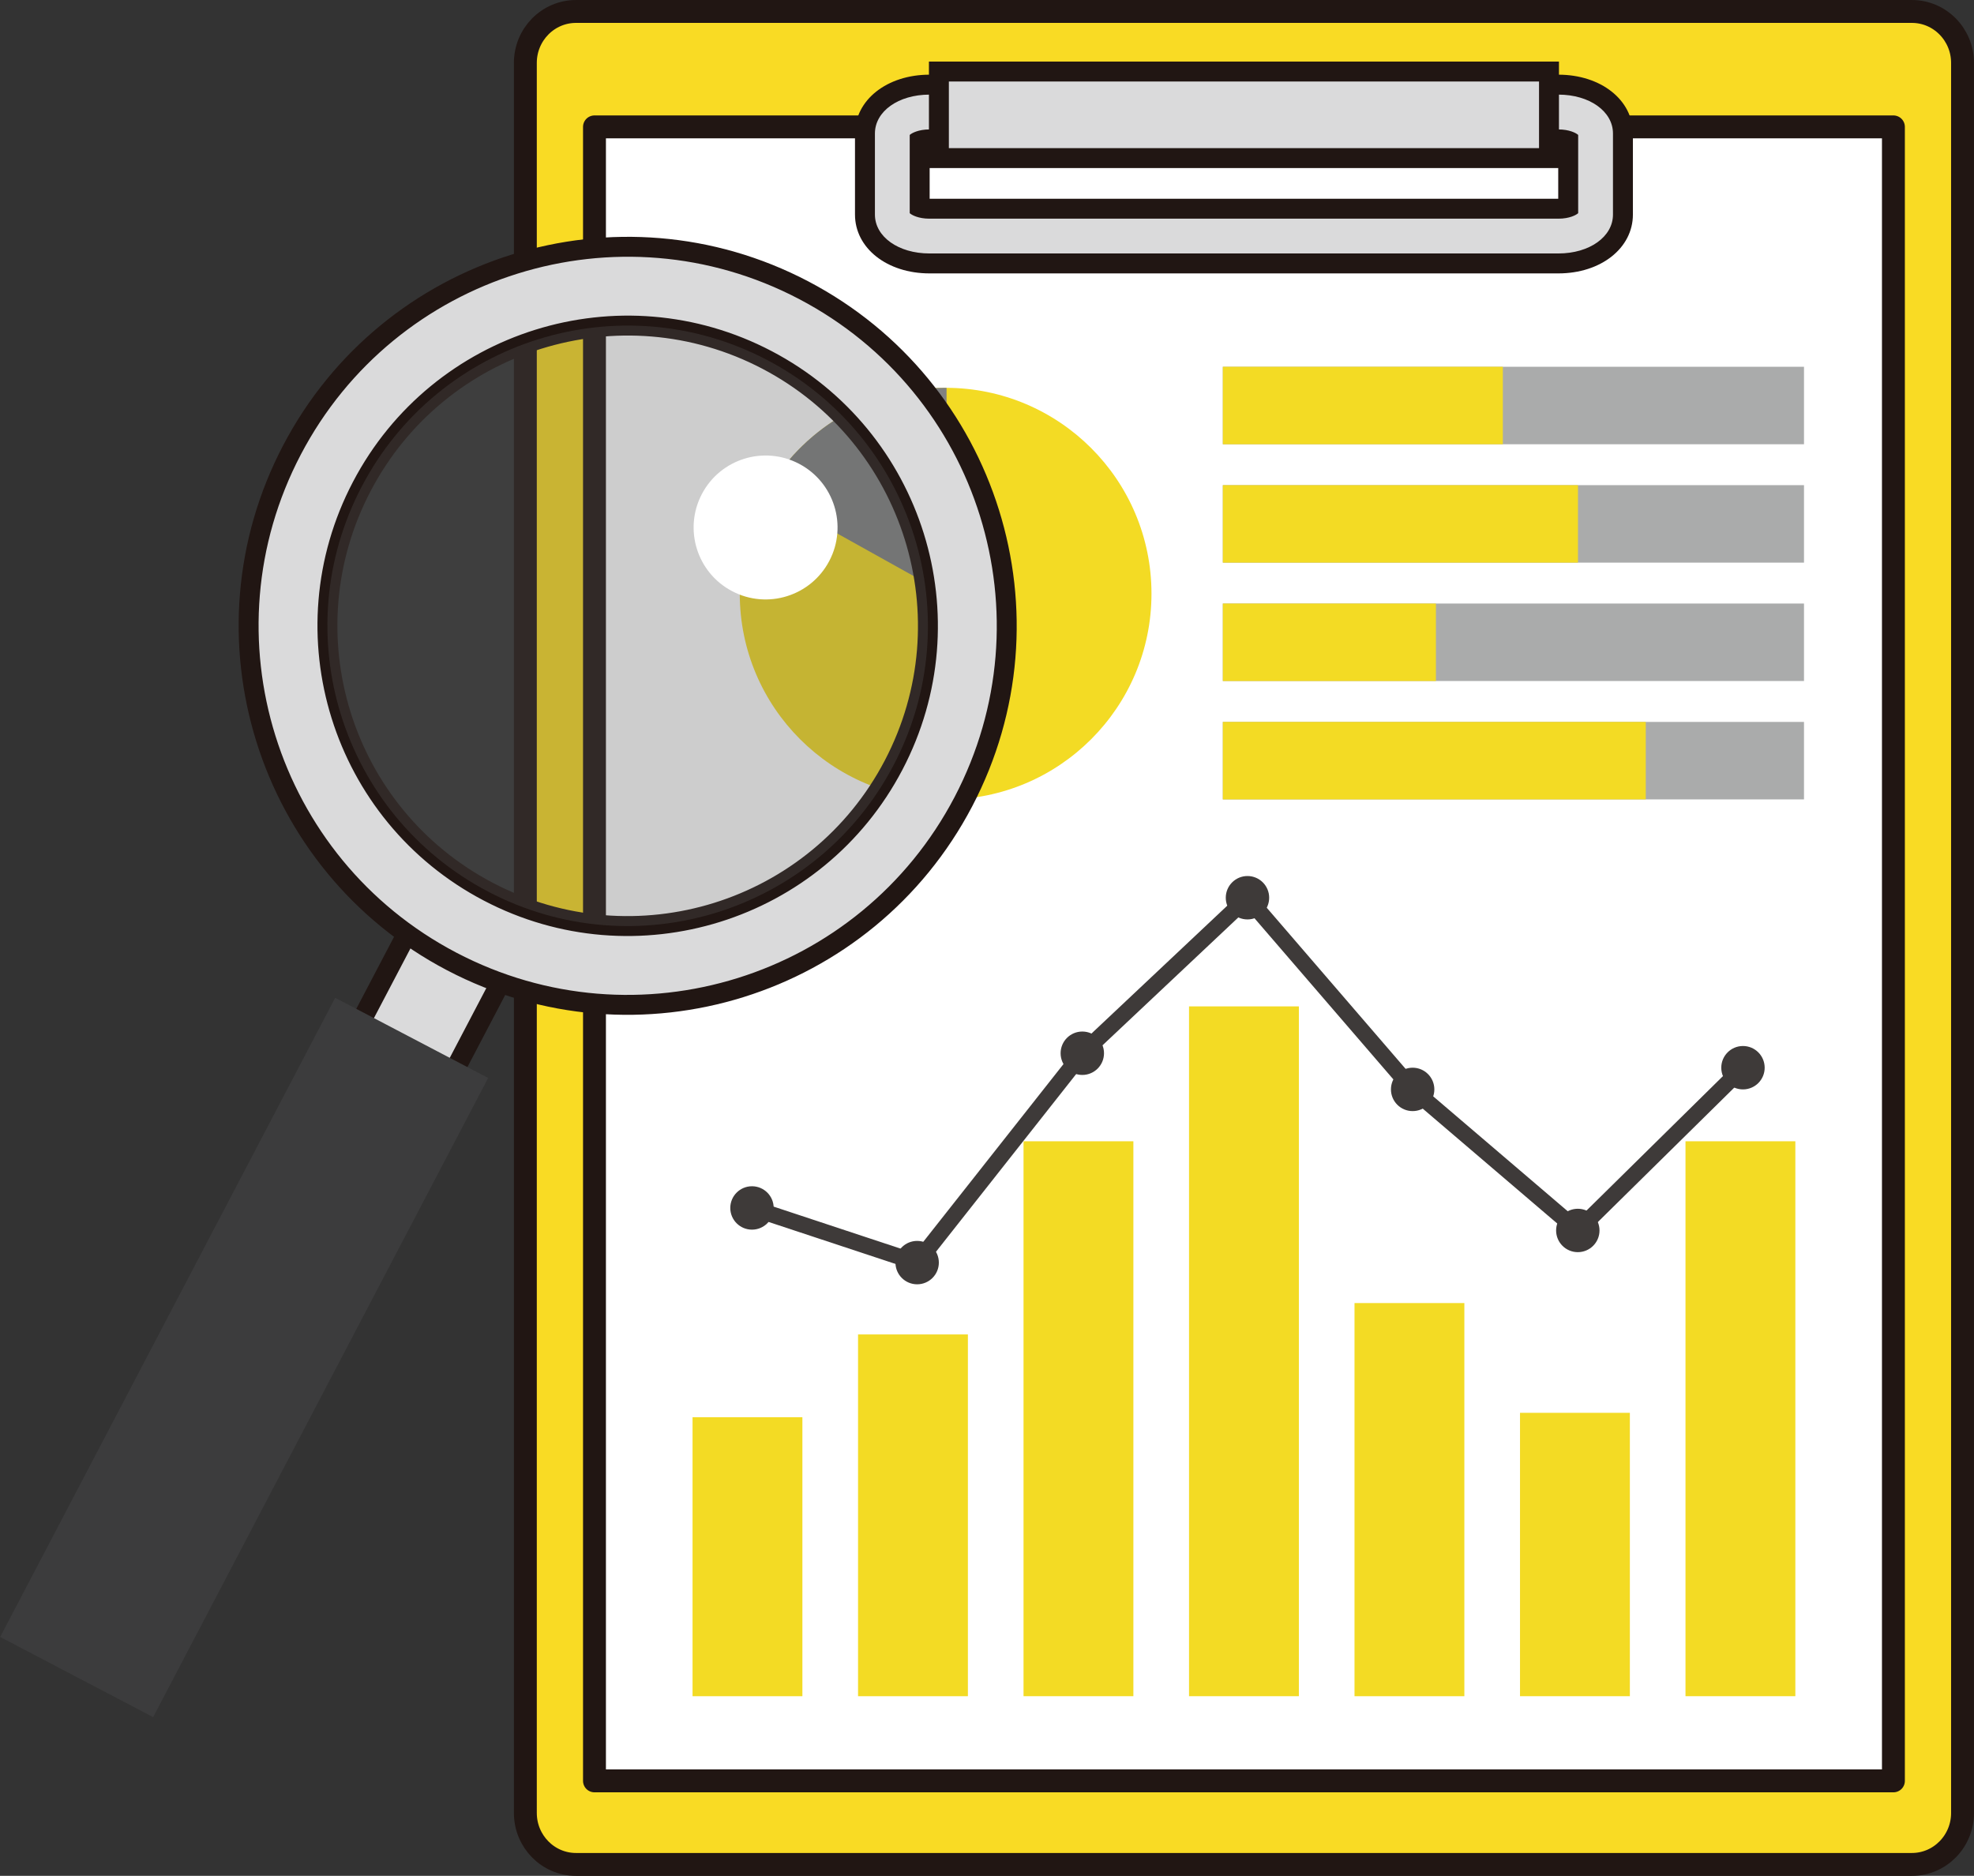
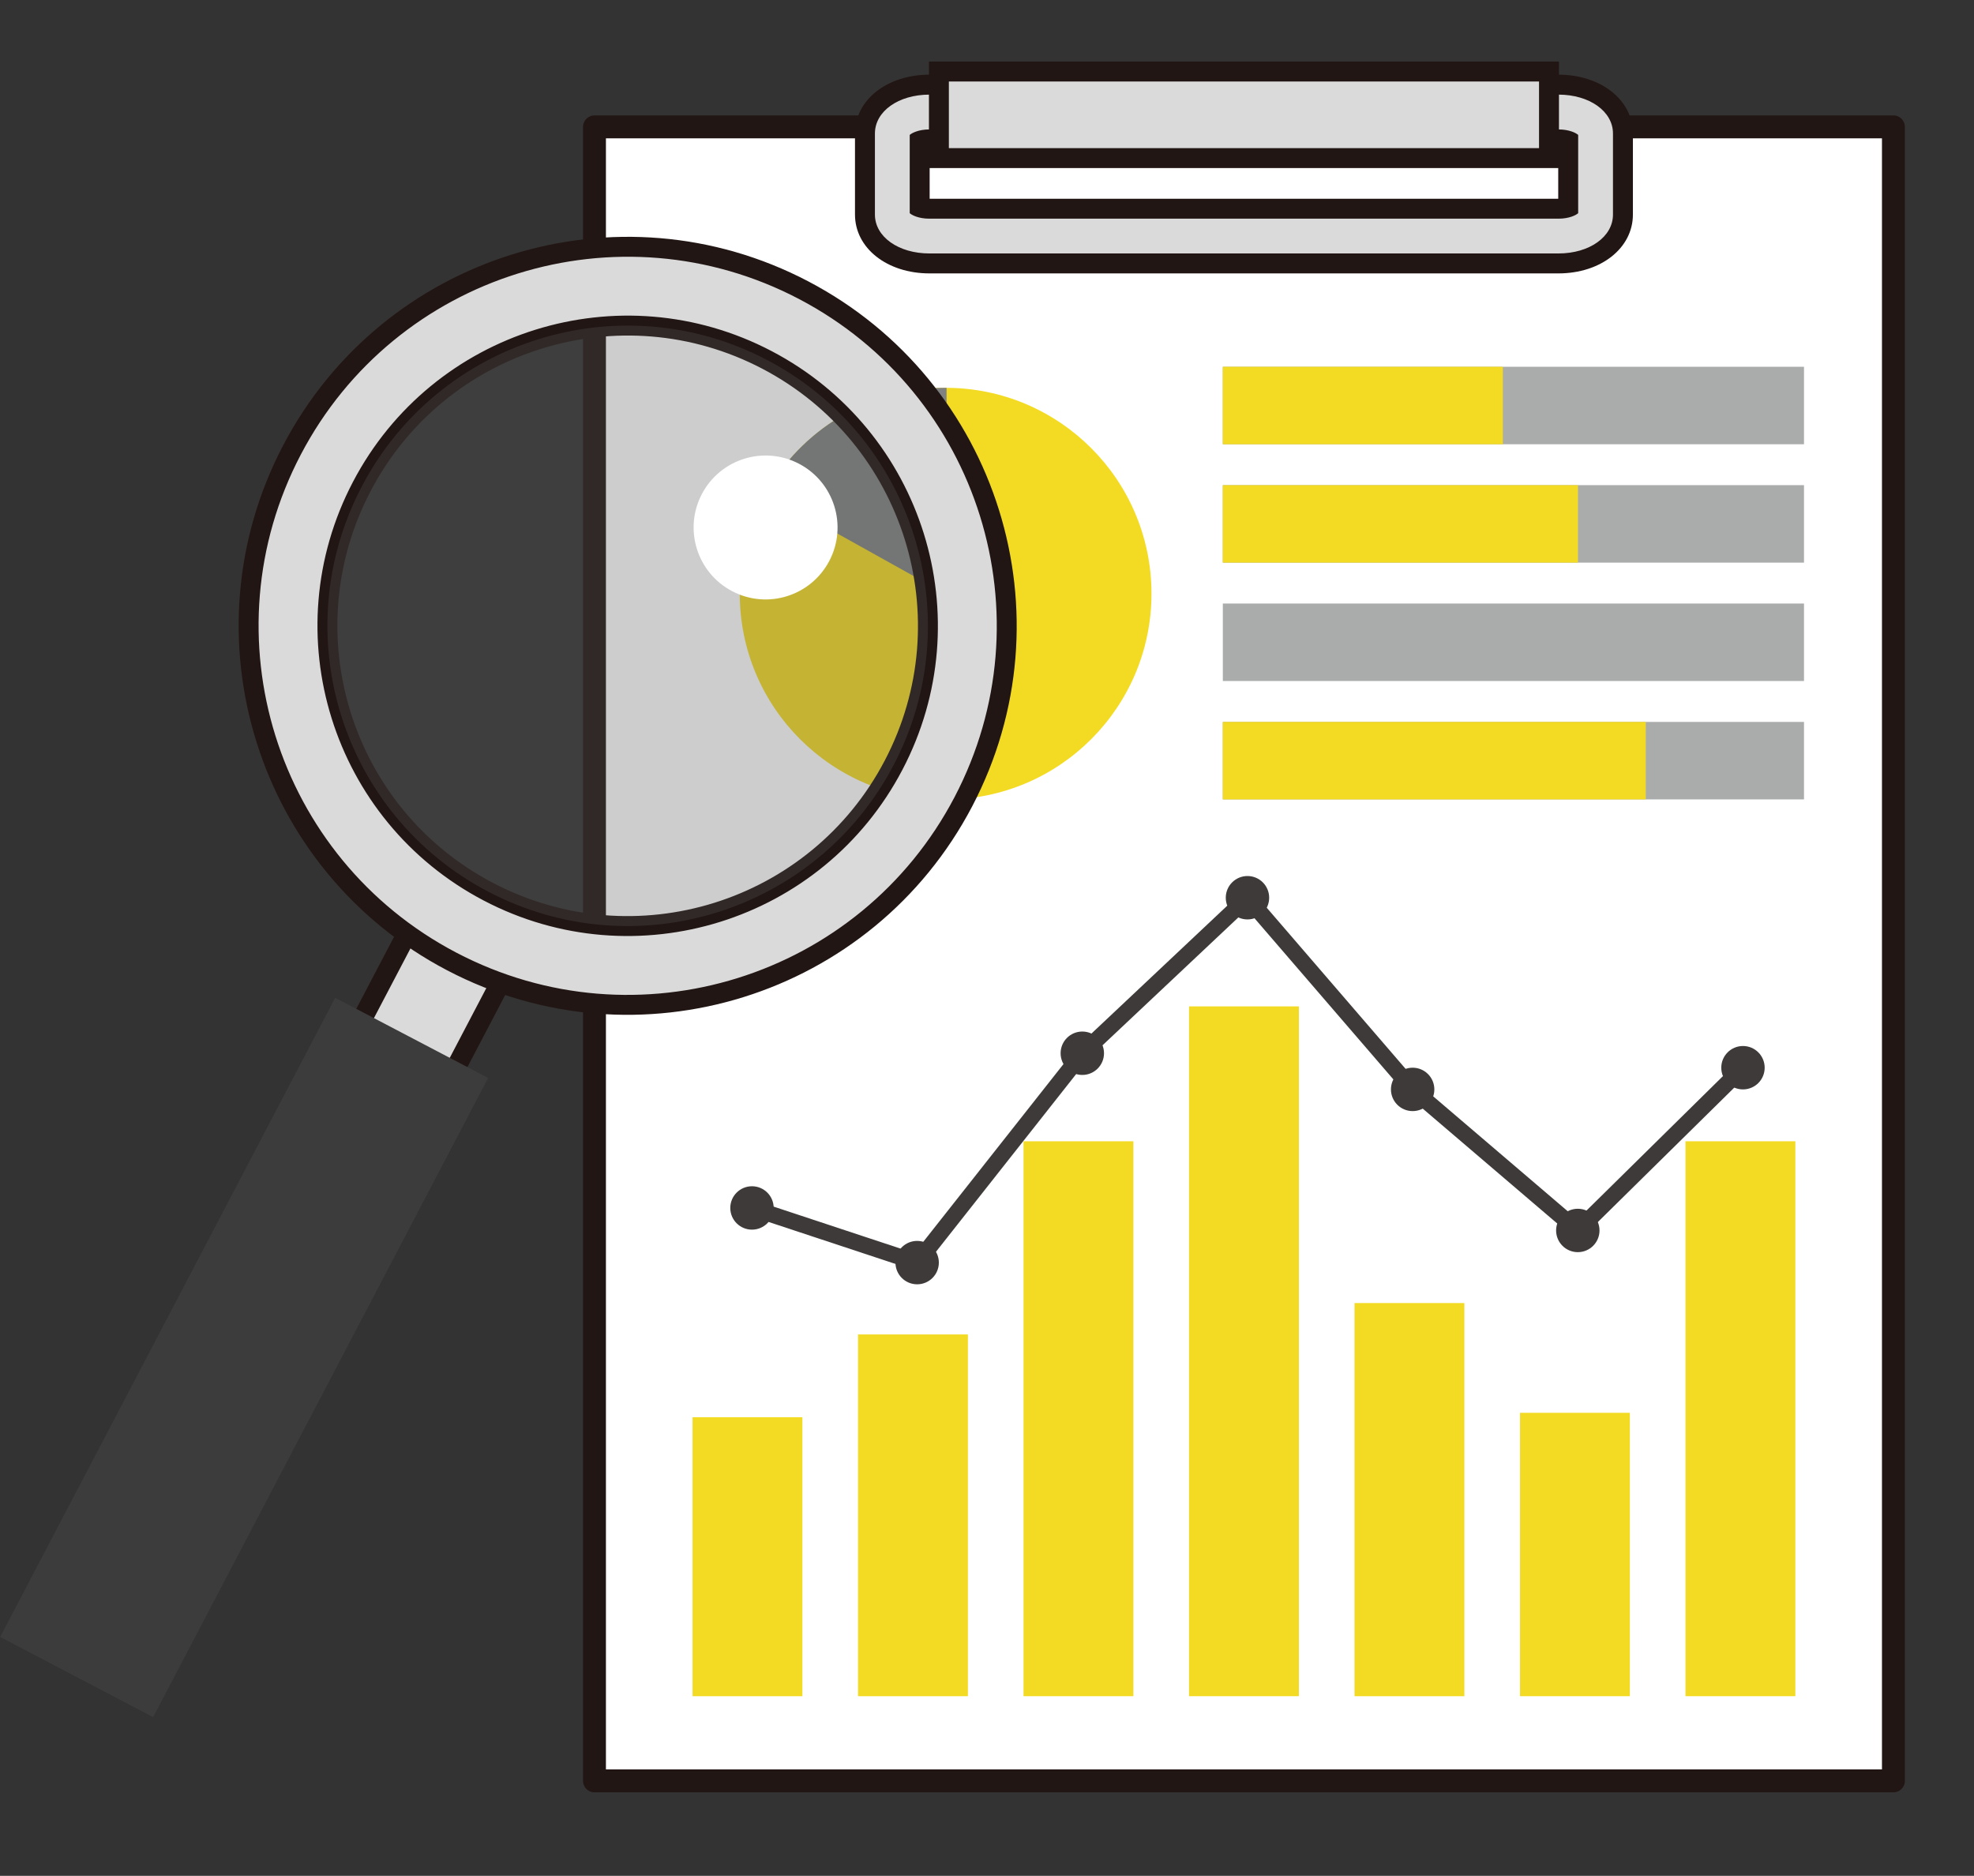
<svg xmlns="http://www.w3.org/2000/svg" id="_イヤー_1" data-name="レイヤー 1" width="141.462" height="134.436" viewBox="0 0 141.462 134.436">
  <rect x="0" y="0" width="141.462" height="134.436" fill="#333333" stroke="none" />
  <defs>
    <style>
      .cls-1 {
        fill: #f3db24;
      }

      .cls-2, .cls-3 {
        fill: #fff;
      }

      .cls-4 {
        fill: #aaabab;
      }

      .cls-5, .cls-6 {
        fill: #dadadb;
      }

      .cls-7 {
        fill: #211613;
      }

      .cls-8 {
        fill: #3e3a39;
      }

      .cls-9 {
        fill: #808181;
      }

      .cls-10 {
        fill: #3c3c3d;
      }

      .cls-11 {
        fill: none;
        stroke: #3e3a39;
        stroke-width: 1.157px;
      }

      .cls-11, .cls-3, .cls-12 {
        stroke-linecap: round;
        stroke-linejoin: round;
      }

      .cls-3, .cls-12 {
        stroke-width: 1.641px;
      }

      .cls-3, .cls-12, .cls-6 {
        stroke: #211613;
      }

      .cls-12 {
        fill: #f9db24;
      }

      .cls-6 {
        stroke-miterlimit: 10;
        stroke-width: 1.428px;
      }

      .cls-13 {
        fill: #595757;
        opacity: .3;
      }
    </style>
  </defs>
  <g>
    <g>
-       <path class="cls-12" d="M140.641,129.926c0,2.038-1.625,3.69-3.629,3.69H41.277c-2.004,0-3.629-1.652-3.629-3.69V4.51c0-2.038,1.625-3.689,3.629-3.689h95.735c2.004,0,3.629,1.652,3.629,3.689v125.417Z" />
      <rect class="cls-3" x="42.602" y="9.093" width="93.085" height="118.535" />
      <g>
        <path class="cls-5" d="M66.61,18.88c-2.637,0-4.625-1.506-4.625-3.502v-5.809c0-1.997,1.988-3.502,4.625-3.502h45.069c2.637,0,4.625,1.506,4.625,3.502v5.809c0,1.997-1.988,3.502-4.625,3.502h-45.069Zm-.703-4.024c.159,.051,.396,.101,.703,.101h45.069c.305,0,.541-.049,.703-.103v-4.765c-.159-.051-.396-.101-.703-.101h-45.069c-.305,0-.541,.049-.703,.103v4.765Z" />
        <path class="cls-7" d="M111.679,6.781c2.229,0,3.911,1.199,3.911,2.788v5.808c0,1.59-1.681,2.788-3.911,2.788h-45.069c-2.229,0-3.911-1.199-3.911-2.788v-5.808c0-1.59,1.681-2.788,3.911-2.788h45.069m-45.069,8.891h45.069c.794,0,1.278-.264,1.417-.395v-5.606c-.138-.132-.623-.395-1.417-.395h-45.069c-.794,0-1.278,.264-1.417,.395v5.606c.139,.132,.623,.395,1.417,.395M111.679,5.352h-45.069c-3.044,0-5.339,1.813-5.339,4.217v5.808c0,2.404,2.295,4.217,5.339,4.217h45.069c3.044,0,5.339-1.813,5.339-4.217v-5.808c0-2.404-2.295-4.217-5.339-4.217h0Zm-45.058,5.35h45.046v3.541h-45.046v-3.541h0Z" />
      </g>
      <rect class="cls-6" x="67.284" y="5.127" width="43.721" height="6.203" />
    </g>
    <g>
      <rect class="cls-1" x="49.63" y="101.566" width="7.872" height="19.995" />
      <rect class="cls-1" x="61.49" y="95.634" width="7.872" height="25.927" />
      <rect class="cls-1" x="73.349" y="81.791" width="7.872" height="39.769" />
      <rect class="cls-1" x="85.209" y="72.124" width="7.872" height="49.436" />
      <rect class="cls-1" x="97.068" y="93.385" width="7.872" height="28.176" />
      <rect class="cls-1" x="108.928" y="101.251" width="7.872" height="20.309" />
      <rect class="cls-1" x="120.787" y="81.791" width="7.872" height="39.769" />
    </g>
    <g>
      <path class="cls-8" d="M55.444,86.569c0,.859-.696,1.555-1.555,1.555s-1.555-.696-1.555-1.555c0-.859,.696-1.555,1.555-1.555s1.555,.696,1.555,1.555Z" />
      <path class="cls-8" d="M67.28,90.486c0,.859-.696,1.555-1.555,1.555s-1.555-.696-1.555-1.555,.697-1.555,1.555-1.555,1.555,.696,1.555,1.555Z" />
      <path class="cls-8" d="M79.116,75.481c0,.859-.696,1.556-1.555,1.556s-1.555-.697-1.555-1.556,.697-1.555,1.555-1.555,1.555,.696,1.555,1.555Z" />
      <path class="cls-8" d="M90.952,64.336c0,.859-.696,1.556-1.555,1.556s-1.555-.697-1.555-1.556c0-.859,.696-1.555,1.555-1.555s1.555,.696,1.555,1.555Z" />
      <path class="cls-8" d="M102.789,78.073c0,.859-.696,1.555-1.555,1.555s-1.555-.696-1.555-1.555c0-.859,.697-1.555,1.555-1.555s1.555,.696,1.555,1.555Z" />
      <path class="cls-8" d="M114.625,88.182c0,.859-.696,1.555-1.555,1.555s-1.555-.696-1.555-1.555,.697-1.555,1.555-1.555,1.555,.696,1.555,1.555Z" />
      <circle class="cls-8" cx="124.906" cy="76.518" r="1.555" transform="translate(-.494 .813) rotate(-.372)" />
      <polyline class="cls-11" points="53.889 86.569 65.725 90.486 77.561 75.482 89.397 64.337 101.234 78.073 113.07 88.182 124.906 76.518" />
    </g>
    <g>
      <path class="cls-1" d="M82.518,42.545c0,8.147-6.605,14.752-14.752,14.752s-14.752-6.605-14.752-14.752,6.605-14.752,14.752-14.752,14.752,6.605,14.752,14.752Z" />
      <path class="cls-9" d="M67.834,27.794l-.068-.001c-5.544,0-10.373,3.059-12.894,7.581l12.962,7.225v-14.805Z" />
    </g>
    <g>
      <g>
        <rect class="cls-4" x="87.631" y="26.285" width="41.648" height="5.553" />
        <rect class="cls-1" x="87.631" y="26.285" width="20.067" height="5.553" />
      </g>
      <g>
        <rect class="cls-4" x="87.631" y="34.769" width="41.648" height="5.553" />
        <rect class="cls-1" x="87.631" y="34.769" width="25.451" height="5.553" />
      </g>
      <g>
        <rect class="cls-4" x="87.631" y="43.253" width="41.648" height="5.553" />
-         <rect class="cls-1" x="87.631" y="43.253" width="15.271" height="5.553" />
      </g>
      <g>
        <rect class="cls-4" x="87.631" y="51.737" width="41.648" height="5.553" />
        <rect class="cls-1" x="87.631" y="51.737" width="30.31" height="5.553" />
      </g>
    </g>
  </g>
  <g>
    <rect class="cls-6" x="25.929" y="66.951" width="11.001" height="7.563" transform="translate(-45.81 65.734) rotate(-62.339)" />
    <rect class="cls-10" x="-8.361" y="91.096" width="51.717" height="12.376" transform="translate(-76.792 67.622) rotate(-62.341)" />
    <path class="cls-6" d="M57.589,20.795c-13.285-6.963-29.7-1.837-36.663,11.448-6.963,13.285-1.837,29.7,11.448,36.663,13.285,6.963,29.7,1.838,36.663-11.448,6.963-13.286,1.838-29.7-11.448-36.663Zm6.447,34.042c-5.515,10.523-18.517,14.583-29.041,9.068-10.523-5.515-14.583-18.517-9.068-29.041,5.515-10.524,18.517-14.583,29.041-9.068,10.523,5.515,14.583,18.517,9.068,29.041Z" />
  </g>
  <path class="cls-13" d="M64.035,54.837c-5.515,10.523-18.517,14.583-29.041,9.068-10.523-5.515-14.583-18.517-9.068-29.041,5.515-10.524,18.517-14.583,29.041-9.068,10.523,5.515,14.583,18.517,9.068,29.041Z" />
  <path class="cls-2" d="M59.432,40.196c-1.322,2.523-4.439,3.496-6.961,2.174-2.523-1.322-3.496-4.439-2.174-6.961,1.322-2.523,4.439-3.496,6.961-2.174s3.496,4.439,2.174,6.961Z" />
</svg>